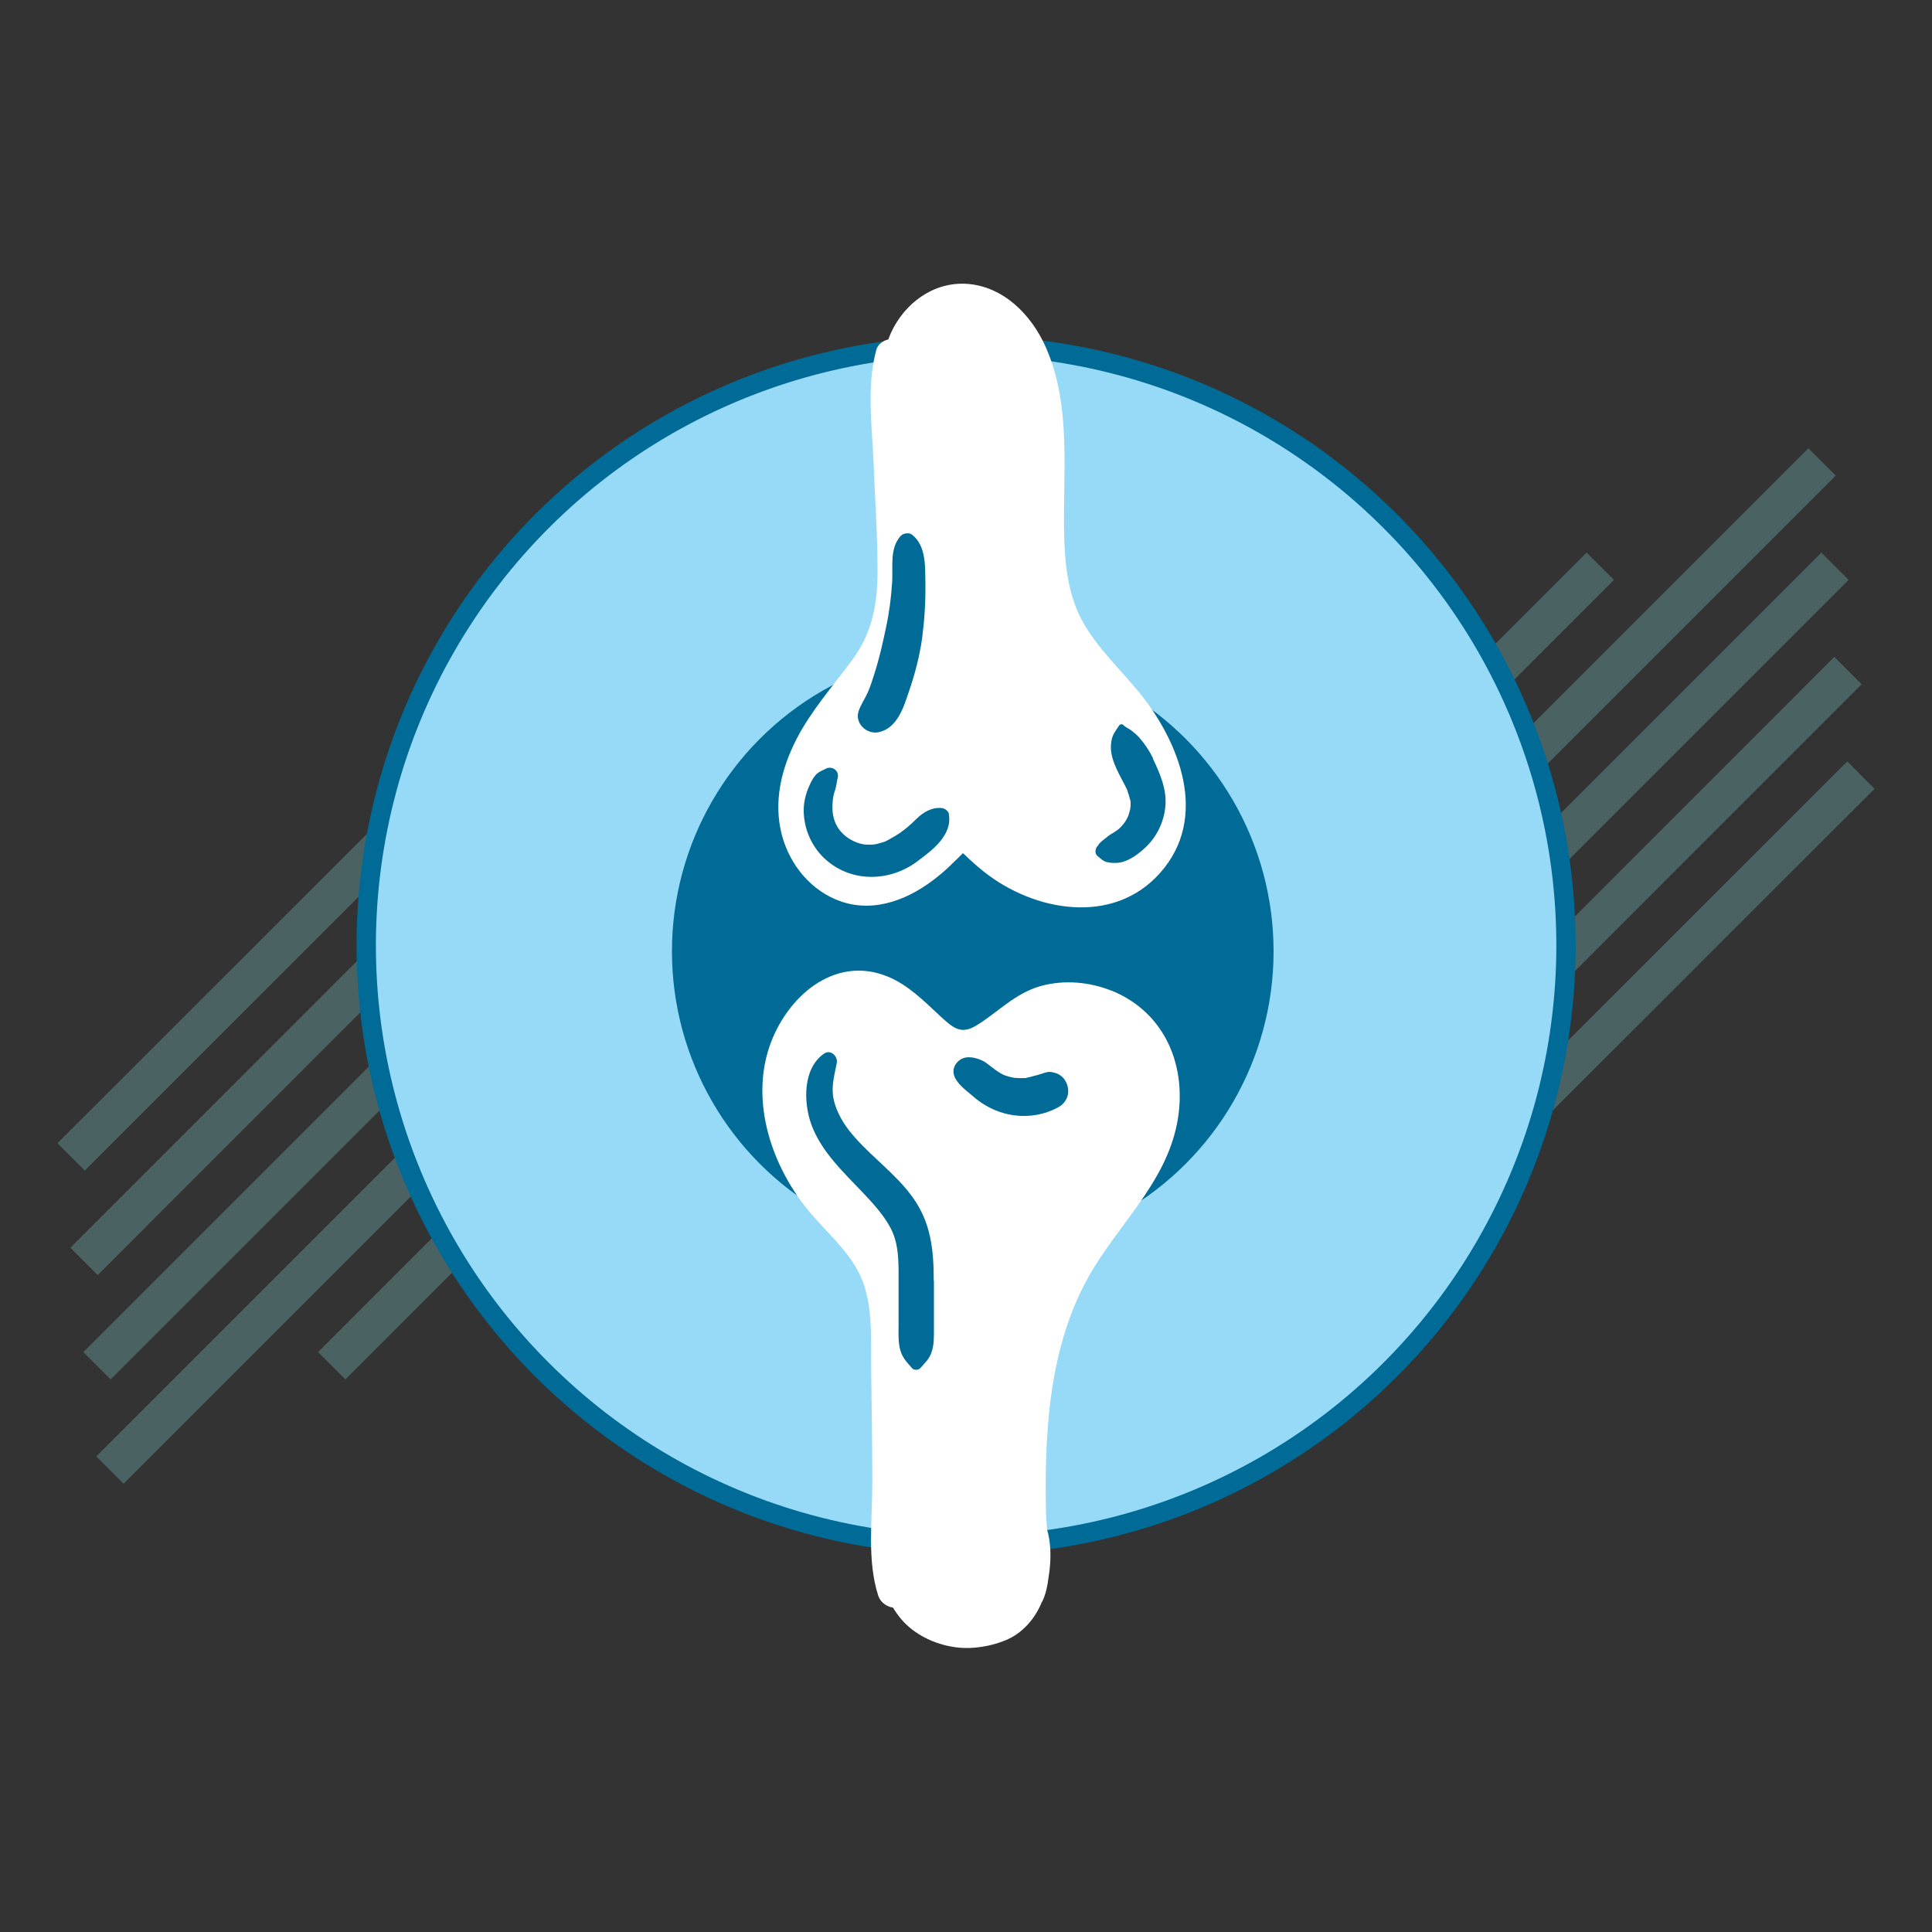
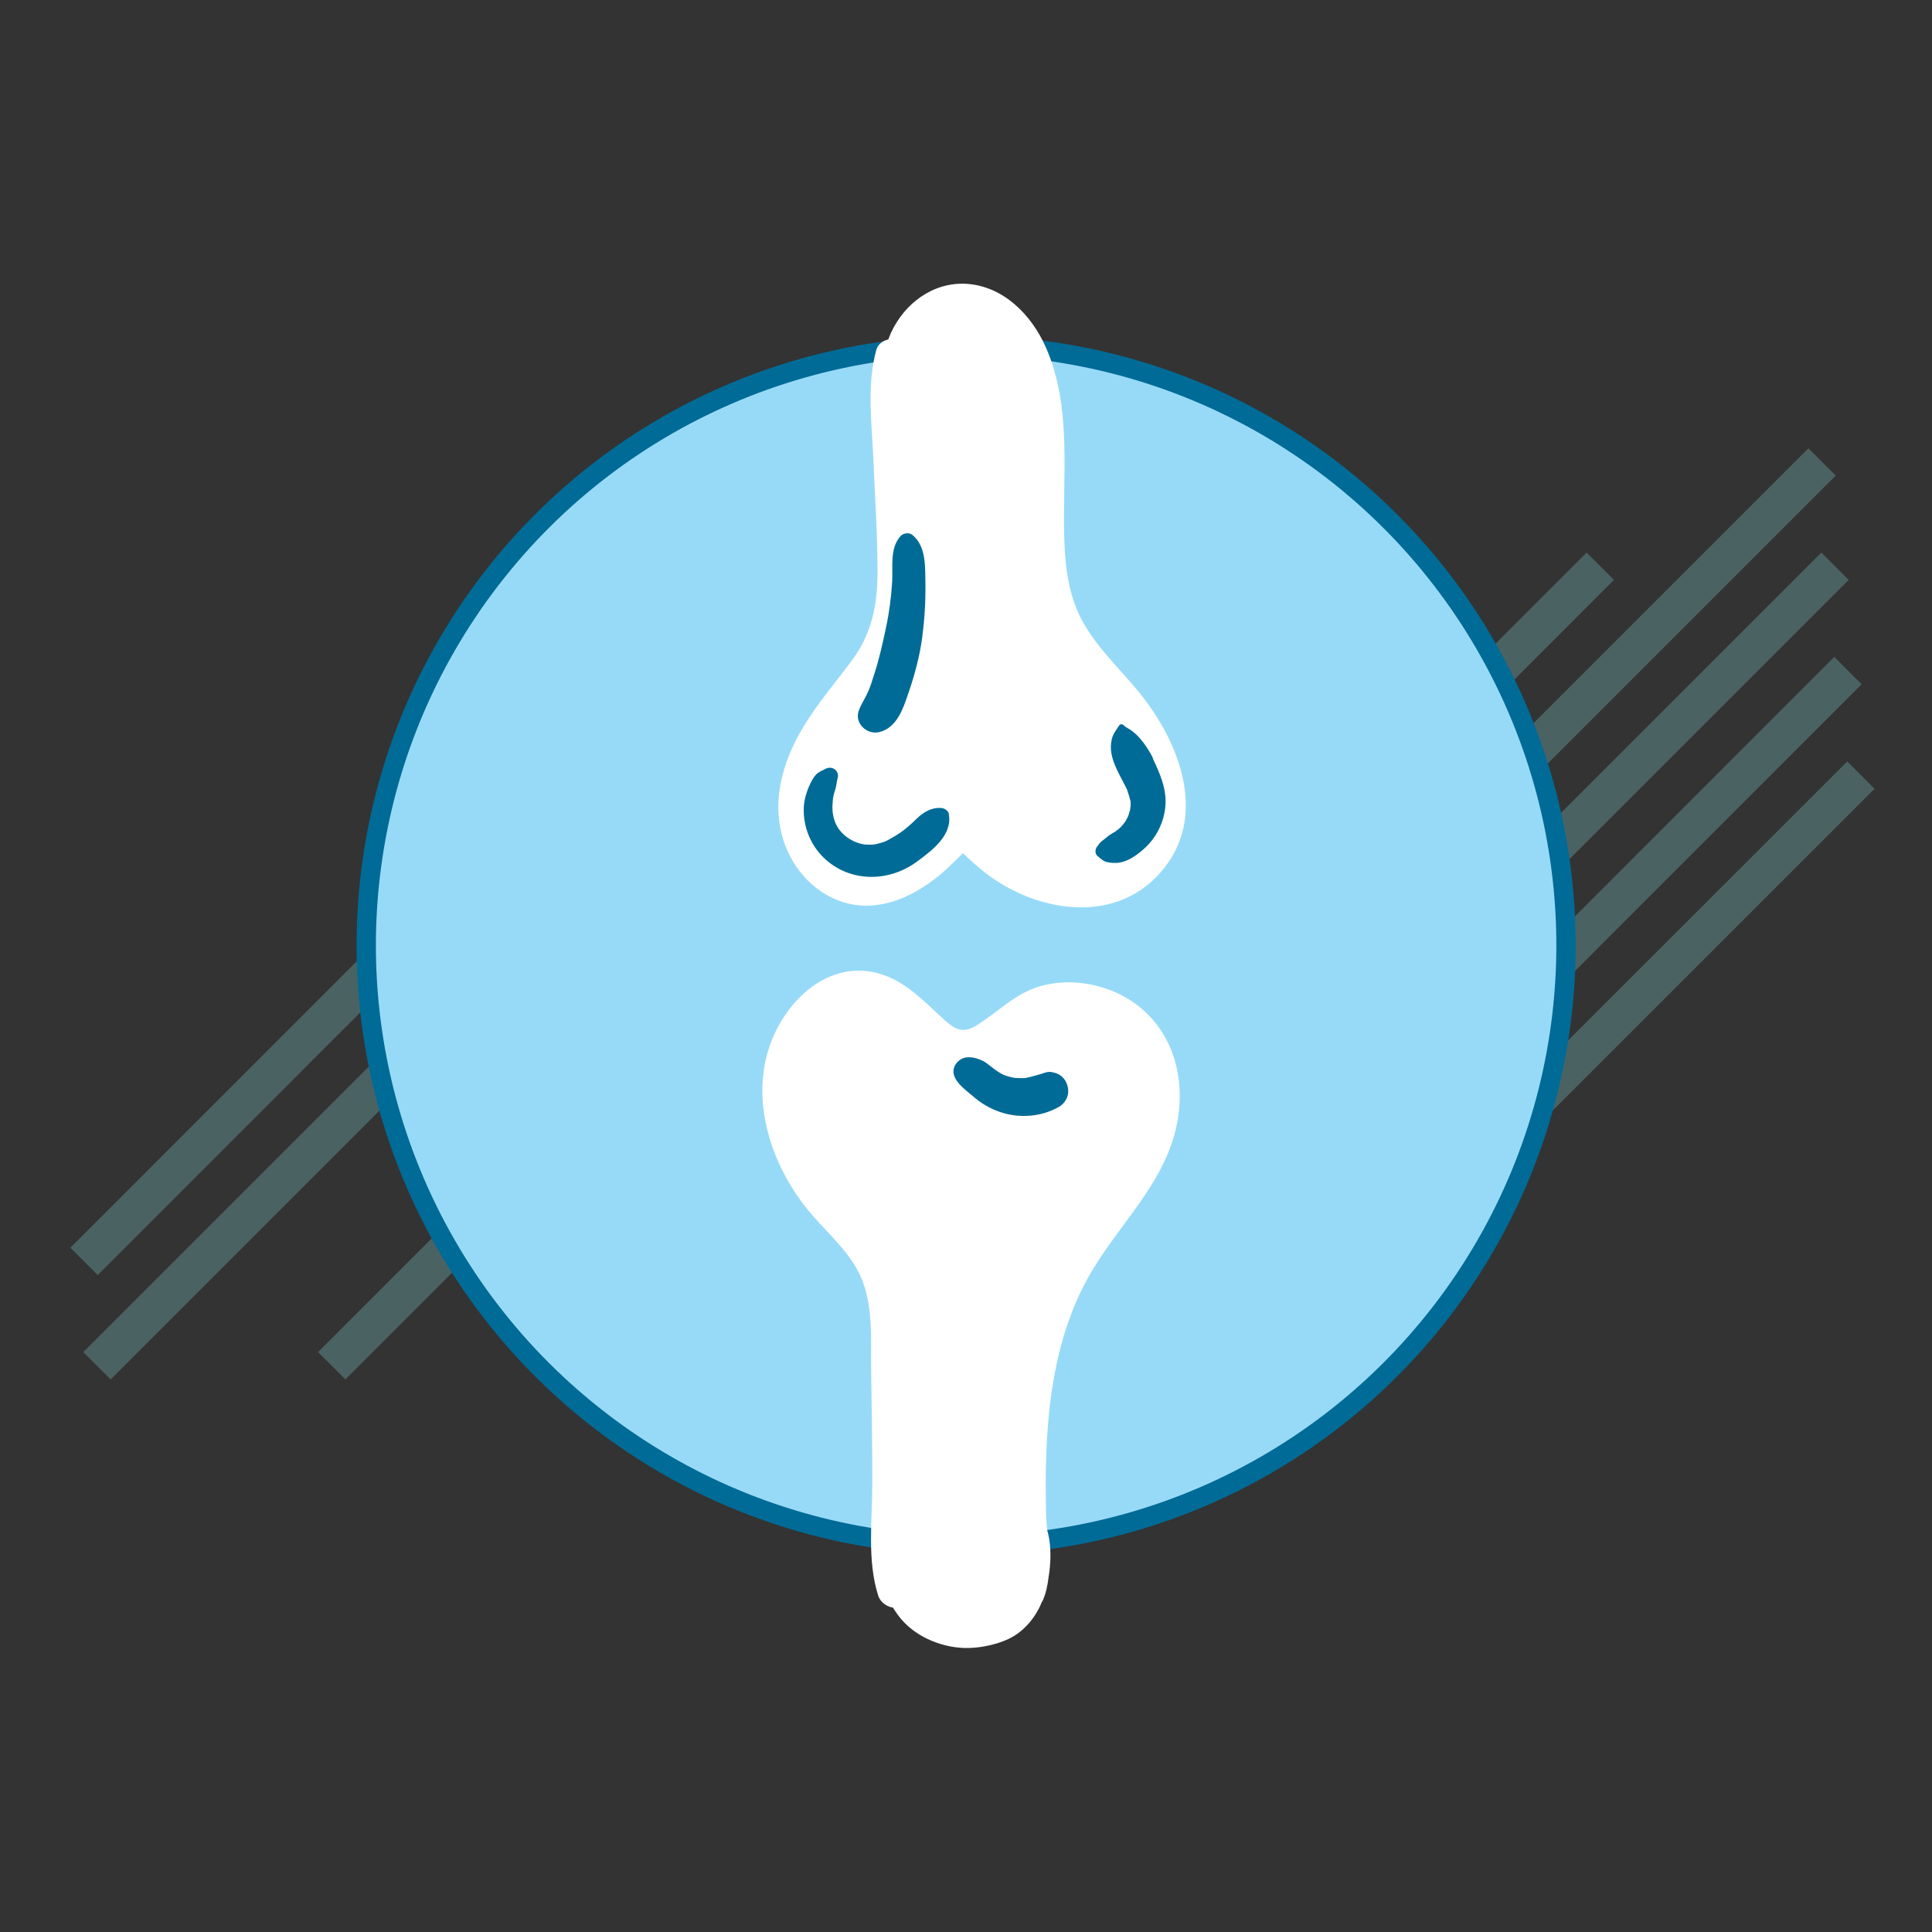
<svg xmlns="http://www.w3.org/2000/svg" id="Layer_1" data-name="Layer 1" viewBox="0 0 100 100">
  <rect x="0" y="0" width="100" height="100" fill="#333333" stroke="none" />
  <defs>
    <style> .cls-1 { fill: #fff; } .cls-2 { fill: #006b96; } .cls-3 { opacity: .3; } .cls-4 { fill: #97daf8; stroke: #006b96; } .cls-4, .cls-5 { stroke-miterlimit: 10; } .cls-5 { fill: none; stroke: #84d0d3; stroke-width: 2px; } </style>
  </defs>
  <g class="cls-3">
    <line class="cls-5" x1="96.32" y1="40.12" x2="76.55" y2="59.88" />
    <line class="cls-5" x1="95.65" y1="34.71" x2="65.08" y2="65.29" />
    <line class="cls-5" x1="94.98" y1="29.31" x2="53.6" y2="70.69" />
    <line class="cls-5" x1="94.31" y1="23.91" x2="42.13" y2="76.09" />
    <line class="cls-5" x1="82.83" y1="29.31" x2="41.46" y2="70.69" />
    <line class="cls-5" x1="71.36" y1="34.71" x2="40.79" y2="65.29" />
    <line class="cls-5" x1="59.88" y1="40.12" x2="40.12" y2="59.88" />
-     <line class="cls-5" x1="59.21" y1="34.71" x2="28.64" y2="65.29" />
    <line class="cls-5" x1="58.54" y1="29.31" x2="17.17" y2="70.69" />
-     <line class="cls-5" x1="57.87" y1="23.91" x2="5.69" y2="76.09" />
    <line class="cls-5" x1="46.4" y1="29.31" x2="5.02" y2="70.69" />
    <line class="cls-5" x1="34.92" y1="34.71" x2="4.35" y2="65.29" />
-     <line class="cls-5" x1="23.45" y1="40.12" x2="3.68" y2="59.88" />
  </g>
  <g>
    <circle class="cls-4" cx="50" cy="48.94" r="31.05" transform="translate(-4.41 92.91) rotate(-83.33)" />
-     <circle class="cls-2" cx="50.35" cy="49.24" r="15.57" />
    <path class="cls-1" d="m57.56,51.29c-1.16-.47-2.48-.59-3.7-.25-1.31.37-2.17,1.32-3.29,2.02-.84.52-1.23.15-1.92-.48-.84-.78-1.64-1.6-2.72-2.04-2.79-1.13-5.26,1.12-6.11,3.65-.97,2.88.13,6.13,1.96,8.39.91,1.13,2.12,2.1,2.74,3.43.69,1.48.55,3.31.57,4.89.03,1.97.06,3.94.06,5.9,0,1.9-.28,3.97.31,5.8.11.33.43.56.76.61.13.21.27.41.43.6.83.98,2.24,1.52,3.5,1.49.64-.02,1.33-.16,1.92-.41.84-.35,1.48-1.08,1.83-1.91,0-.02.01-.03.02-.05.01-.02.03-.04.04-.06.17-.37.26-.78.31-1.21.11-.66.14-1.34.04-1.98-.03-.18-.06-.33-.11-.48-.03-.32-.05-.64-.06-.94-.03-1.48-.02-2.96.1-4.44.2-2.67.78-5.38,2.1-7.73,1.5-2.68,3.96-4.8,4.58-7.92.57-2.88-.56-5.74-3.37-6.89Z" />
    <path class="cls-1" d="m43.56,46.67c1.8.6,3.6-.18,4.99-1.31.29-.23.56-.48.82-.74.06-.06.29-.27.47-.46.05.05.09.08.1.09.32.31.65.6,1,.88,2.58,2.04,6.66,2.8,9.1.06,2.56-2.87,1.02-6.79-1.1-9.38-.97-1.18-2.11-2.24-2.87-3.58-.73-1.29-.93-2.77-.98-4.23-.12-3.33.43-6.88-.96-10.03-.74-1.67-2.19-3.16-4.11-3.28-1.72-.1-3.2,1.01-3.9,2.53-.05.12-.1.23-.14.35-.28.06-.54.25-.62.53-.51,1.85-.23,3.87-.15,5.77.08,1.9.21,3.8.21,5.69,0,1.73-.28,3.22-1.33,4.63-.98,1.32-2.1,2.59-2.86,4.06-.79,1.53-1.21,3.26-.76,4.97.41,1.56,1.54,2.93,3.09,3.45Z" />
    <path class="cls-2" d="m47.2,27.67c-.16-.12-.46-.07-.59.08-.56.63-.39,1.55-.43,2.34-.05.81-.15,1.6-.32,2.39-.17.81-.35,1.62-.61,2.42-.1.31-.21.67-.33.93-.15.34-.36.63-.48.98-.21.66.46,1.24,1.08,1.08.93-.23,1.25-1.28,1.52-2.08.31-.9.56-1.84.69-2.79.12-.92.18-1.85.17-2.78-.02-.88.06-1.99-.71-2.58Z" />
    <path class="cls-2" d="m49.12,42.14c-.04-.19-.24-.31-.42-.32-.5-.03-.92.23-1.26.56-.29.29-.58.54-.87.74-.18.12-.37.23-.57.34-.17.09-.17.1-.39.16-.24.07-.32.09-.51.1-.21,0-.33,0-.47-.03-.63-.14-1.21-.57-1.43-1.2-.13-.38-.13-.7-.09-1.11.02-.16.06-.34.12-.5.07-.21.07-.41.13-.62.09-.37-.29-.64-.62-.47-.18.09-.36.16-.5.3-.15.16-.26.38-.35.58-.19.43-.3.86-.29,1.33.02.89.38,1.75,1.02,2.38,1.34,1.31,3.39,1.3,4.85.21.77-.57,1.84-1.36,1.64-2.45Z" />
    <path class="cls-2" d="m59.69,39.26c-.19-.38-.43-.75-.71-1.07-.15-.17-.25-.24-.38-.35-.14-.12-.33-.18-.45-.31-.07-.07-.18-.05-.23.03-.17.26-.34.46-.39.78-.08.42,0,.8.15,1.19.14.37.33.7.51,1.05.04.08.09.17.13.26.01.03.02.04.03.05,0,0,0,0,0,.03.06.16.11.33.15.49,0,.03.01.05.02.05,0,0,0,0,0,.02,0,.07,0,.15,0,.22,0,.02-.02.16-.02.17-.01.05-.02.1-.04.16-.02.06-.03.11-.05.17,0,0-.06.14-.07.15-.03.07-.07.13-.11.19-.01.02-.07.1-.07.1-.21.26-.36.36-.63.52-.13.07-.27.2-.35.26-.12.09-.2.15-.3.27-.04.05-.02.05-.07.1-.13.13-.16.39,0,.52.15.12.28.26.48.31.2.05.45.06.65.03.45-.07.89-.38,1.22-.67.67-.57,1.08-1.38,1.16-2.25.08-.88-.29-1.72-.66-2.49Z" />
-     <path class="cls-2" d="m48.33,66.29c0-1.59-.14-3.01-1.1-4.33-.84-1.16-2-1.99-2.95-3.05-.46-.51-.85-1.08-1.06-1.74-.25-.78-.06-1.38.09-2.14.07-.34-.3-.73-.65-.5-1.11.76-1.08,2.51-.67,3.66.52,1.43,1.67,2.48,2.69,3.56.52.55,1.05,1.13,1.41,1.8.37.7.41,1.43.42,2.21,0,.92,0,1.84,0,2.75,0,.44-.03.9.08,1.34.12.44.33.63.61.96.1.12.33.12.44,0,.24-.28.46-.46.58-.83.13-.38.12-.79.12-1.19,0-.83,0-1.66,0-2.49Z" />
    <path class="cls-2" d="m54.46,55.49c-.24-.03-.4.03-.62.12.06-.03.14-.05.03-.02-.12.04-.23.07-.35.1-.11.03-.21.06-.32.08-.03,0-.07.02-.11.03-.01,0-.03,0-.06,0-.11,0-.22.01-.33,0-.06,0-.12-.01-.18-.01,0,0,0,0,0,0-.11-.02-.21-.04-.32-.07-.05-.01-.2-.07-.22-.07-.09-.04-.18-.09-.26-.14-.04-.03-.08-.05-.12-.08,0,0-.05-.04-.09-.06-.03-.02-.08-.06-.09-.07-.07-.05-.14-.11-.21-.16-.11-.08-.21-.17-.34-.23-.35-.17-.82-.29-1.17-.06-.26.17-.42.49-.32.8.13.44.64.8.98,1.09.42.37.88.64,1.41.82,1,.34,2.13.25,3.04-.27.29-.16.5-.5.48-.84-.02-.49-.34-.89-.84-.95Z" />
  </g>
</svg>